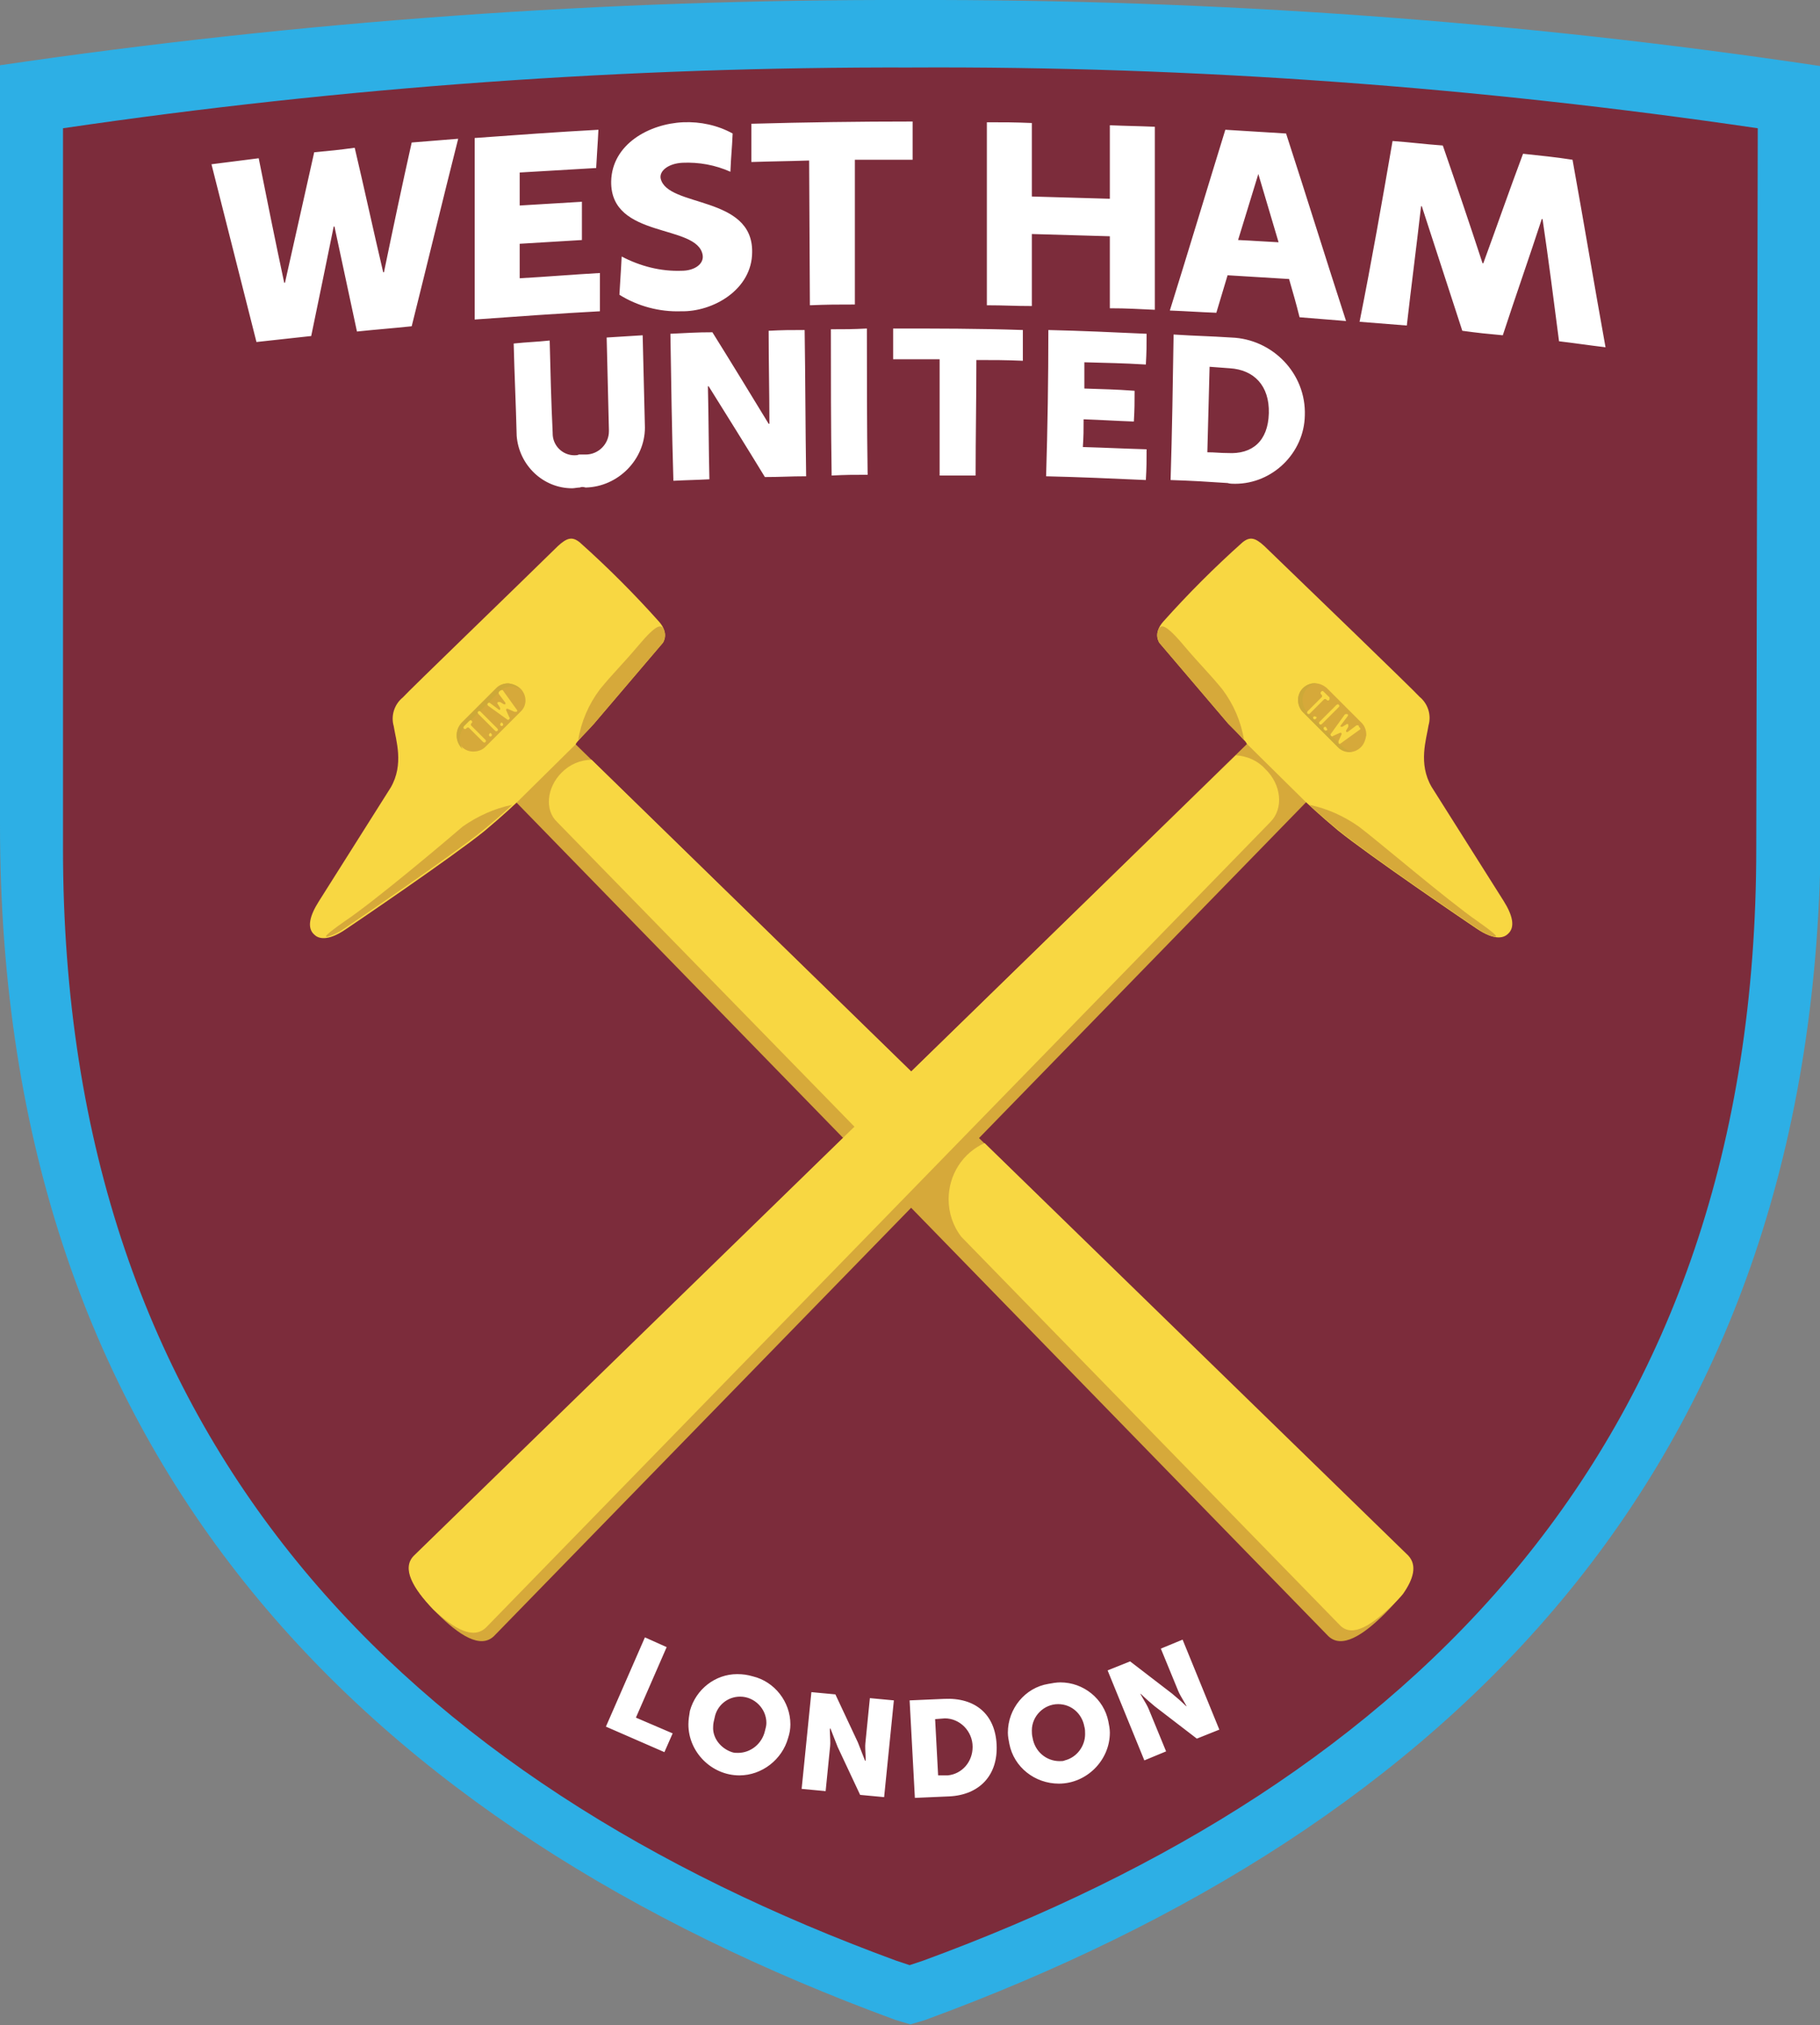
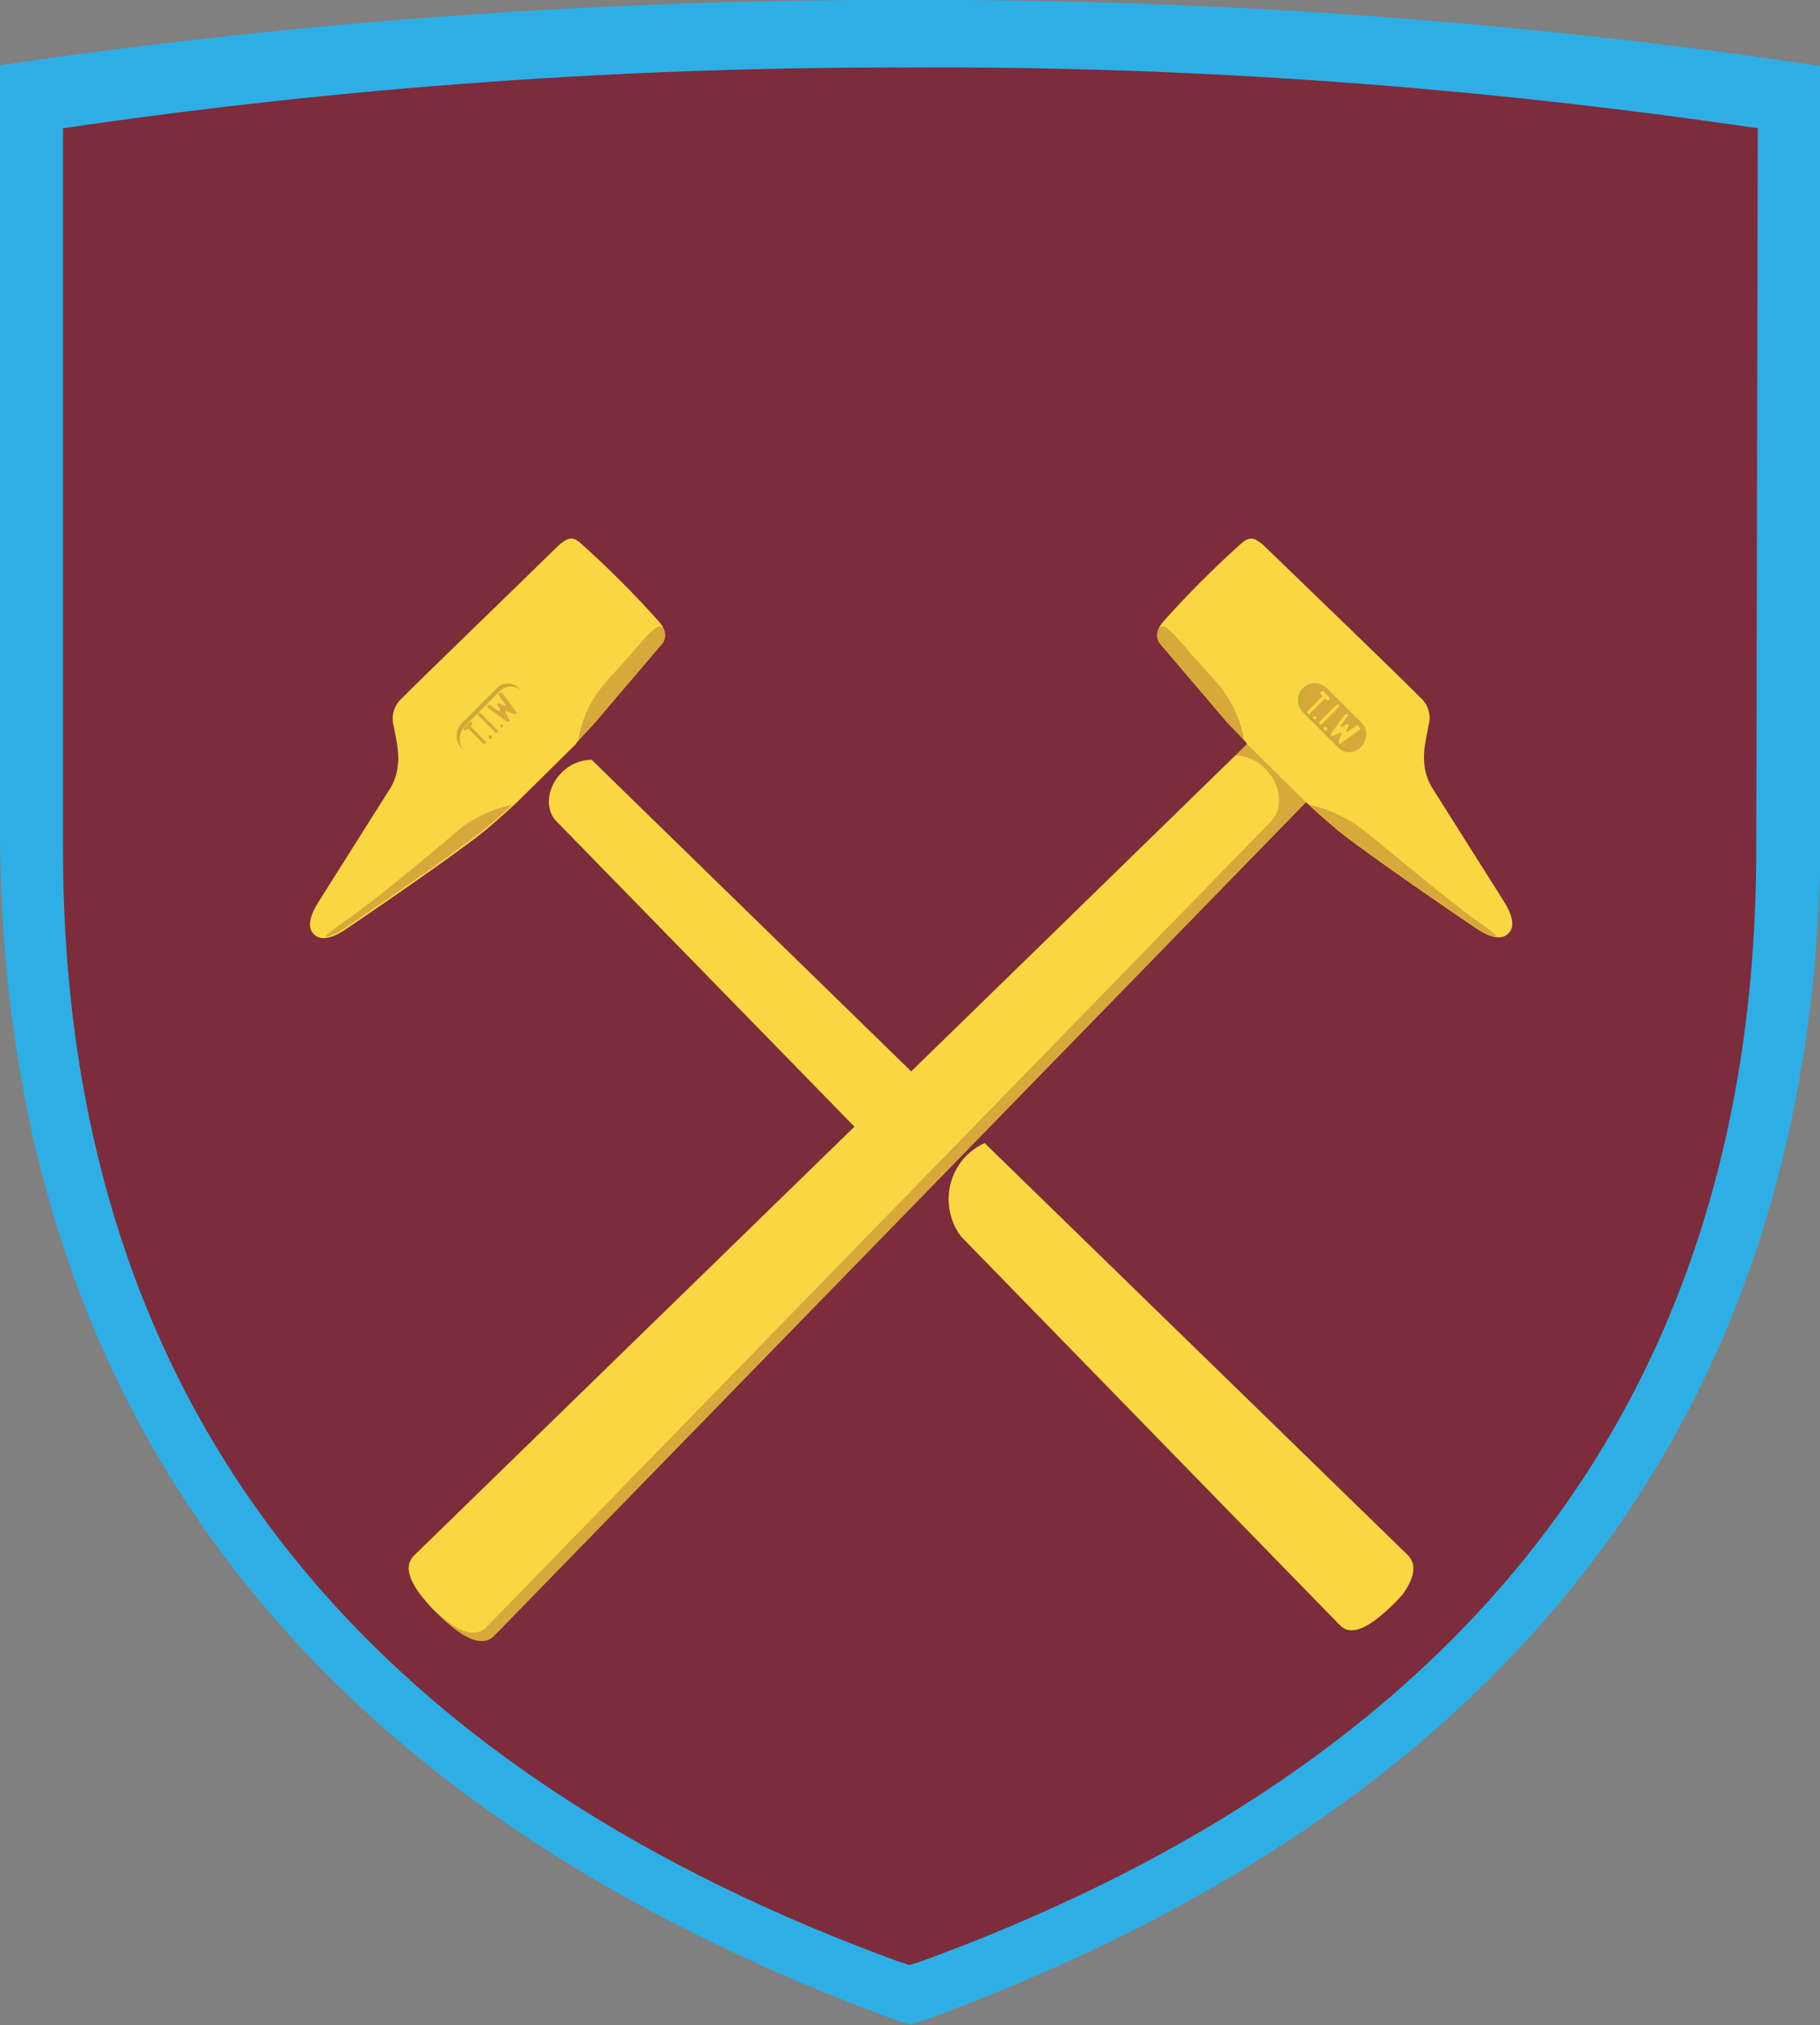
<svg xmlns="http://www.w3.org/2000/svg" viewBox="0 0 242.7 270">
  <rect x="0" y="0" width="242.7" height="270" fill="#808080" stroke="none" />
  <path fill="#2dafe5" d="M242.7 8.8C202.6 2.8 162-.1 121.4 0 80.8-.1 40.2 2.8 0 8.7V110c0 85.6 49.7 133.7 119.4 159.3l2 .6 2-.6c69.7-25.6 119.4-73.7 119.4-159.3zM121.5 130.4l-.2-.2z" />
  <path fill="#7c2c3b" d="M234.4 17.1c-37.4-5.5-75.2-8.3-113-8.1-37.8-.1-75.6 2.6-113 8.1v96c0 79.7 46.2 124.5 111.1 148.3l1.8.6 1.8-.6c64.9-23.8 111.1-68.6 111.1-148.3z" />
-   <path fill="#d6a93a" d="M177.1 218.1c1.8 1.8 4.7-.1 7.6-3s4.8-5.8 3-7.6L75.7 98.2c-1.8-1.8-5-1.5-7.1.7-2.2 2.2-2.5 5.4-.7 7.1z" />
  <path fill="#f8d742" d="m79.2 96.5 9.2-10.8s.9-1.2-.5-2.8c-3.3-3.7-6.9-7.3-10.6-10.6-1-.8-1.7-.6-2.9.5-5.6 5.5-19.9 19.3-20.7 20.2-1.1.9-1.6 2.4-1.2 3.8.3 1.9 1.4 5.1-.4 8.2l-9.6 15.2c-1.2 1.9-1.6 3.5-.6 4.4.5.5 1.7 1 4.2-.7 1.2-.8 14.3-9.7 18.5-13.1 2.4-2 4.3-3.8 4.3-3.8l7.9-7.8c-.1-.1 1.5-1.7 2.4-2.7" />
  <path fill="#d6a93a" d="M46 122.8c-2.7 1.9-2.7 2.1-2.4 2.1.8-.2 1.6-.6 2.3-1.1 1.2-.8 14.3-9.7 18.5-13.1 1.7-1.4 3.2-2.7 3.9-3.4-2.4.5-4.6 1.5-6.6 2.9-2.2 1.9-11.8 10-15.7 12.6M79.2 96.5l9.2-10.8c.3-.6.4-1.2.1-1.8s-.8-.9-3.4 2.2c-2.2 2.6-3.3 3.6-5.1 5.8-1.5 2-2.5 4.3-2.9 6.8.4-.4 1.5-1.5 2.1-2.2M65.9 218.1c-1.8 1.8-4.7-.1-7.6-3s-4.8-5.8-3-7.6l112-109.3c1.8-1.8 5-1.5 7.1.7 2.2 2.2 2.5 5.4.7 7.1z" />
  <path fill="#f8d742" d="m64.8 217 104.6-107.4c1.8-1.8 1.5-5-.7-7.1-1-1.1-2.4-1.7-3.9-1.8L55.2 207.4c-1.7 1.7-.1 4.4 2.6 7.2 2.8 2.6 5.3 4 7 2.4M163.8 96.5l-9.2-10.8s-.9-1.2.5-2.8c3.3-3.7 6.9-7.3 10.6-10.6 1-.8 1.7-.6 2.9.5 5.6 5.4 19.9 19.2 20.7 20.1 1.1.9 1.6 2.4 1.2 3.8-.3 1.9-1.4 5.1.4 8.2l9.6 15.2c1.2 1.9 1.6 3.5.6 4.4-.5.5-1.7 1-4.2-.7-1.2-.8-14.3-9.7-18.5-13.1-2.4-2-4.3-3.8-4.3-3.8l-7.9-7.8c.2 0-1.5-1.7-2.4-2.6" />
  <path fill="#d6a93a" d="M197 122.8c2.7 1.9 2.7 2.1 2.3 2.1-.8-.2-1.6-.6-2.3-1.1-1.2-.8-14.3-9.7-18.5-13.1-1.7-1.4-3.2-2.7-3.9-3.4 2.4.5 4.6 1.5 6.6 2.9 2.4 1.8 11.9 9.9 15.8 12.6M163.8 96.5l-9.2-10.8c-.3-.6-.4-1.2-.1-1.8s.8-.9 3.4 2.2c2.2 2.6 3.3 3.6 5.1 5.8 1.5 2 2.5 4.3 2.9 6.8-.4-.5-1.4-1.5-2.1-2.2M181.5 99.6c-.9.9-2.3.9-3.1 0l-4.7-4.7c-.4-.4-.6-1-.6-1.6 0-1.2 1-2.2 2.2-2.2.6 0 1.1.2 1.6.6l4.7 4.7c.4.4.6 1 .6 1.6-.1.6-.3 1.2-.7 1.6" />
  <path fill="#cda938" d="M174.3 94.9c-.4-.4-.6-1-.6-1.6 0-1.1.8-2 1.9-2.2h-.3c-1.2 0-2.2 1-2.2 2.2 0 .6.2 1.1.6 1.6l4.7 4.7c.5.5 1.2.7 1.9.6q-.75-.15-1.2-.6z" />
  <path fill="#d6a93a" d="M176.4 96.6s-.1.1-.2.1-.2-.1-.2-.2 0-.1.1-.2l2.2-2.2s.1-.1.2-.1.2.1.2.2 0 .1-.1.2zM177.1 97.4s-.1.1-.2.1-.1 0-.2-.1c0 0-.1-.1-.1-.2s.1-.2.2-.2.2.1.2.2c.1.1.1.1.1.2M175.6 95.9s-.1.1-.2.1-.2-.1-.2-.2.1-.2.2-.2.1 0 .2.1c.1-.1.1.1 0 .2M177.3 93l-.7-.7s-.1-.1-.2-.1-.2.1-.2.2 0 .1.1.2l.1.1v.2l-1.9 1.9s-.1.1-.1.2.1.2.2.2.1 0 .2-.1l1.9-1.9h.1l.1.1s.1.1.2.1.2-.1.2-.2c.1-.1.1-.2 0-.2M181.3 96.9c0-.1-.1-.1-.2-.1h-.1l-1.2.9h-.2v-.1l.3-.5v-.3q-.15-.15-.3 0l-.5.3h-.2s-.1-.1 0-.2l.9-1.2c.1-.1.1-.3-.1-.3h-.1c-.1 0-.1 0-.2.1l-1.8 2.5q-.15.15 0 .3t.3 0l.9-.4h.1c.1 0 .1.1.1.1v.1l-.4.9v.3q.15.15.3 0l2.5-1.8c.1 0 .1-.1.1-.2-.2-.3-.2-.3-.2-.4" />
  <path fill="#f8d742" d="M78.9 101.3c-1.5 0-2.9.6-4 1.7-2 2-2.3 5-.6 6.6l44.8 45.9 7.6-7.6zM187.8 207.4l-56.5-55c-2.9 1.3-4.8 4.2-4.8 7.5 0 1.8.6 3.6 1.7 5l50.5 51.8c1.7 1.7 4.3-.1 7.1-2.8.5-.5.9-.9 1.3-1.4 1.4-2 1.9-3.8.7-5.1M176.3 96.5s-.1.1-.2.1-.2-.1-.2-.2 0-.1.1-.2l2.2-2.2s.1-.1.2-.1.2.1.2.2 0 .1-.1.2zM177 97.3s-.1.1-.2.1-.1 0-.2-.1-.1-.1-.1-.2.1-.2.2-.2.2.1.2.2c.1.1.1.1.1.2M175.5 95.8s-.1.1-.2.1-.2-.1-.2-.2.1-.2.2-.2.1 0 .2.1c.1-.1.1.1 0 .2M177.2 92.9l-.7-.7q-.15-.15-.3 0s-.1.1-.1.2 0 .1.1.2l.1.1v.2l-1.9 1.9s-.1.1-.1.2.1.2.2.2.1 0 .2-.1l1.9-1.9h.2l.1.1s.1.1.2.1.2-.1.2-.2c0-.2 0-.3-.1-.3M181.2 96.8c0-.1-.1-.1-.2-.1h-.1l-1.2.9h-.1c-.1 0-.1-.1-.1-.1v-.1l.3-.5v-.3q-.15-.15-.3 0l-.5.3h-.2s-.1-.1 0-.2l.9-1.2c.1-.1.1-.3-.1-.3h-.1c-.1 0-.1 0-.2.1l-1.8 2.5q-.15.15 0 .3t.3 0l.9-.4h.1c.1 0 .1.1.1.1v.1l-.4.9v.3q.15.15.3 0l2.5-1.8c.1 0 .1-.1.1-.2-.2-.2-.2-.2-.2-.3" />
-   <path fill="#d6a93a" d="M69.4 91.8c.9.9.9 2.3 0 3.1l-4.7 4.7c-.4.4-1 .6-1.6.6-1.2 0-2.2-1-2.2-2.2 0-.6.2-1.1.6-1.6l4.7-4.7c.4-.4 1-.6 1.6-.6.6.1 1.2.3 1.6.7" />
  <path fill="#cda938" d="m61.9 96.9 4.7-4.7c.8-.8 2-.9 2.9-.2l-.2-.2c-.9-.9-2.3-.9-3.1 0l-4.7 4.7c-.4.4-.6 1-.6 1.6s.2 1.1.6 1.6l.2.2c-.6-.9-.5-2.2.2-3" />
  <path fill="#d6a93a" d="M66.3 97.3s.1.1.1.2-.1.2-.2.2-.1 0-.2-.1l-2.2-2.2s-.1-.1-.1-.2.1-.2.2-.2.1 0 .2.1zM67 96.6s.1.1.1.2-.1.2-.2.2-.2-.1-.2-.2 0-.1.1-.2c0-.1.1-.1.2 0M65.5 98.1s.1.1.1.2-.1.2-.2.2-.1 0-.2-.1-.1-.2 0-.3c0 0 .1-.1.2-.1 0 0 .1 0 .1.1M62.6 96.3l-.7.7s-.1.1-.1.2.1.2.2.2.1 0 .2-.1l.1-.1h.2l1.9 1.9s.1.1.2.1.2-.1.2-.2 0-.1-.1-.2l-1.9-1.9v-.2l.1-.1s.1-.1.1-.2-.1-.2-.2-.2c-.1.1-.1.1-.2.1M66.6 92.4c-.1 0-.1.1-.1.2v.1l.9 1.2v.2h-.2l-.5-.3h-.3q-.15.15 0 .3l.3.5v.1c0 .1-.1.1-.1.1h-.1l-1.2-.8h-.1c-.1 0-.2.1-.2.2s0 .1.1.2l2.5 1.8q.15.15.3 0t0-.3l-.5-.9v-.1c0-.1.1-.1.1-.1h.1l.9.4h.3q.15-.15 0-.3L67 92.4c-.2-.1-.3-.1-.4 0" />
-   <path fill="#f8d742" d="M66.3 97.1s.1.1.1.2-.1.2-.2.2-.1 0-.2-.1l-2.2-2.2s-.1-.1-.1-.2.1-.2.2-.2.1 0 .2.1zM67 96.4s.1.1.1.2-.1.2-.2.2-.2-.1-.2-.2 0-.1.1-.2c0-.1.1-.1.2 0M65.5 97.8s.1.1.1.2-.1.2-.2.2-.2-.1-.2-.2 0-.1.1-.2c0-.1.1-.1.2 0M62.6 96.1l-.7.7s-.1.1-.1.2.1.2.2.2.1 0 .2-.1l.1-.1h.2l1.9 1.9s.1.1.2.1.2-.1.2-.2 0-.1-.1-.2l-1.9-1.9v-.2l.1-.1q.15-.15 0-.3s-.1-.1-.2-.1c0 0 0 .1-.1.1M66.6 92.2c-.1 0-.1.1-.1.2v.1l.9 1.2v.2h-.2l-.5-.3h-.3q-.15.15 0 .3l.3.5v.2s-.1.1-.2 0l-1.2-.9h-.1c-.1 0-.2.1-.2.2s0 .1.1.2l2.5 1.8q.15.15.3 0t0-.3l-.4-.9v-.1c0-.1.1-.1.1-.1h.1l.9.4h.3q.15-.15 0-.3l-1.8-2.5c0-.1-.1-.1-.2-.1-.2.1-.3.1-.3.2" />
  <g fill="#fff">
-     <path d="M77.3 65c-.3 0-.7.1-1 .1-3.9 0-7.1-3.1-7.4-7-.1-4.1-.3-8.2-.4-12.3 1.9-.2 2.9-.2 4.8-.4.1 4.1.2 8.2.4 12.3v.1c0 1.6 1.3 2.9 2.9 2.9.2 0 .4 0 .6-.1h.9c1.7 0 3.1-1.4 3.1-3.1v-.2L80.9 45c1.9-.1 2.9-.2 4.8-.3L86 57c0 4.3-3.6 7.9-7.9 8-.4-.1-.5-.1-.8 0M89.4 44.5c2.2-.1 3.4-.2 5.6-.2 2.5 4 5 8.1 7.5 12.2h.1c0-4.1-.1-8.3-.1-12.4 1.9-.1 2.9-.1 4.8-.1.1 6.5.1 13 .2 19.5-2.2 0-3.3.1-5.5.1-2.5-4.1-5-8.1-7.5-12.1h-.1c.1 4.1.1 8.3.2 12.4-1.9.1-2.9.1-4.8.2-.2-6.6-.3-13.1-.4-19.6M110.8 43.9c1.9 0 2.9 0 4.8-.1 0 6.5 0 13 .1 19.5-1.9 0-2.9 0-4.8.1-.1-6.6-.1-13.1-.1-19.5M125.3 47.9h-6.2v-4.1c5.8 0 11.5 0 17.3.2v4.1c-2.5-.1-3.7-.1-6.2-.1 0 5.1-.1 10.2-.1 15.4h-4.8zM139.8 44c4.4.1 8.7.3 13.1.5 0 1.6 0 2.4-.1 4.1-3.3-.2-4.9-.2-8.2-.3v3.5c2.7.1 4 .1 6.7.3 0 1.6 0 2.4-.1 4.1-2.7-.1-4-.2-6.7-.3 0 1.5 0 2.2-.1 3.7 3.4.1 5.1.2 8.5.3 0 1.6 0 2.4-.1 4.1-4.4-.2-8.9-.4-13.3-.5q.3-9.75.3-19.5M156.5 44.6c3.1.2 4.6.2 7.7.4 5.5.2 10 4.8 9.8 10.4-.1 5-4.3 9.1-9.3 9.1-.3 0-.7 0-1-.1-3-.2-4.6-.3-7.6-.4.2-6.4.3-12.9.4-19.4m7.2 15.8c3.3.2 5.4-1.6 5.5-5.3s-2-5.8-5.2-6c-1.1-.1-1.6-.1-2.7-.2l-.3 11.4c1.1 0 1.6.1 2.7.1M28.2 21.9c2.5-.3 3.8-.5 6.3-.8 1.1 5.5 2.2 11 3.4 16.6h.1l3.9-17.4c2.2-.2 3.2-.3 5.4-.6 1.3 5.5 2.5 11.1 3.8 16.6h.1c1.2-5.8 2.4-11.5 3.7-17.3 2.5-.2 3.7-.3 6.2-.5-2.1 8.3-4.1 16.6-6.2 25-2.9.3-4.4.4-7.3.7-1-4.7-2-9.3-3-14h-.1c-1 4.9-2 9.8-3 14.6-2.9.3-4.4.5-7.3.8zM185.7 18.8c2.7.2 4 .4 6.7.6 1.8 5.2 3.6 10.5 5.3 15.7h.1c1.8-4.9 3.5-9.8 5.3-14.6 2.7.3 4 .4 6.6.8 1.5 8.3 2.9 16.7 4.4 25-2.5-.3-3.7-.5-6.2-.8-.7-5.4-1.4-10.9-2.2-16.3h-.1c-1.7 5.2-3.5 10.3-5.2 15.5-2.2-.2-3.2-.3-5.4-.6-1.8-5.5-3.6-11.1-5.4-16.6h-.1c-.6 5.3-1.3 10.6-1.9 15.9-2.5-.2-3.8-.3-6.3-.5 1.6-8 3-16 4.4-24.1M63.3 18.4c5.5-.4 11-.8 16.5-1.1-.1 2.1-.2 3.1-.3 5.1l-10.2.6v4.4c3.3-.2 5-.3 8.3-.5V32c-3.3.2-5 .3-8.3.5v4.6c3.6-.2 7.1-.5 10.7-.7v5.1c-5.6.3-11.1.7-16.7 1.1zM107.9 21.4c-3.1.1-4.6.1-7.7.2v-5.1c7.2-.2 14.3-.3 21.5-.3v5.1H114v19.3c-2.4 0-3.6 0-6 .1zM131.6 16.3c2.4 0 3.6 0 6 .1v9.8l10.4.3v-9.8c2.4.1 3.6.1 6 .2v24.4c-2.4-.1-3.6-.2-6-.2v-9.6l-10.4-.3v9.6c-2.4 0-3.6-.1-6-.1zM171.9 37.2c-3.3-.2-4.9-.3-8.2-.5l-1.5 5c-2.5-.1-3.7-.2-6.2-.3 2.5-8 4.9-16 7.4-24.1 3.2.2 4.8.3 8.1.5 2.7 8.3 5.3 16.7 8 25-2.5-.2-3.7-.3-6.2-.5-.5-2-.8-3-1.4-5.1m-4.1-14c-.9 2.9-1.8 5.9-2.7 8.8 2.2.1 3.3.2 5.4.3-.9-3-1.8-6.1-2.7-9.1M91.1 16.3c-4.5.2-9.5 2.9-9.6 7.9-.1 7.7 11.5 5.6 12.2 9.8.2 1.2-1.1 2.1-2.8 2.1-2.8.1-5.5-.6-8-1.9-.1 2.1-.2 3.2-.3 5.1 2.4 1.5 5.3 2.3 8.2 2.2 4.3.1 9.5-2.9 9.5-7.9.1-7.6-11.3-5.9-12.2-9.8-.2-1 1-2 2.9-2.1 2.2-.1 4.4.3 6.4 1.2.1-2.4.2-2.8.3-5.1-2-1.1-4.3-1.6-6.6-1.5M86 218.3l2.9 1.3-4.1 9.4 4.9 2.1-1.1 2.5-7.8-3.4zM100.4 223.5c2.9.7 5 3.4 5 6.4q0 .9-.3 1.8c-.8 2.9-3.5 5-6.5 5-3.7 0-6.8-3.1-6.8-6.8 0-.6.1-1.2.2-1.8.8-2.9 3.4-4.9 6.3-4.9.8 0 1.4.1 2.1.3m-2.8 10.1c.3.1.5.1.8.1 1.7 0 3.2-1.2 3.6-2.9.1-.4.2-.7.2-1.1 0-1.9-1.6-3.5-3.5-3.5-1.7 0-3.1 1.2-3.4 2.8-.1.4-.2.8-.2 1.2-.1 1.5 1 2.9 2.5 3.4M108.2 225.6l3.2.3 3 6.4c.3.8.6 1.5.9 2.3s0-1.4.1-2.2l.6-6 3.2.3-1.3 12.9-3.2-.3-3-6.4c-.3-.8-.6-1.5-.9-2.3s0 1.4-.1 2.2l-.6 6-3.2-.3zM121.3 226.7l4.6-.2c4.1-.2 6.8 2 7 6.1s-2.3 6.7-6.3 6.9l-4.6.2zm5.1 10c1.9-.2 3.3-1.8 3.3-3.8 0-2.1-1.7-3.8-3.7-3.8l-1.3.1.4 7.5zM139.8 224.5c.5-.1 1.1-.2 1.6-.2 3.1 0 5.8 2.2 6.4 5.2.1.5.2 1 .2 1.5 0 3.7-3.1 6.8-6.8 6.8-3.2 0-6-2.2-6.6-5.3-.1-.5-.2-1-.2-1.5 0-3.2 2.3-6 5.4-6.5m2.2 10.2c1.6-.4 2.7-1.9 2.7-3.5 0-.3 0-.7-.1-1-.3-1.7-1.7-3-3.5-3-1.9 0-3.5 1.6-3.5 3.5 0 .3 0 .6.1 1 .3 1.8 1.8 3.1 3.6 3.1.3 0 .5 0 .7-.1M147.7 222.7l3-1.2 5.6 4.3c.6.5 1.3 1.1 1.8 1.6s-.7-1.2-1-2l-2.3-5.6 2.9-1.2 4.9 12-3 1.2-5.6-4.3c-.6-.5-1.3-1.1-1.8-1.6s.7 1.2 1 2l2.3 5.6-2.9 1.2z" />
-   </g>
+     </g>
</svg>